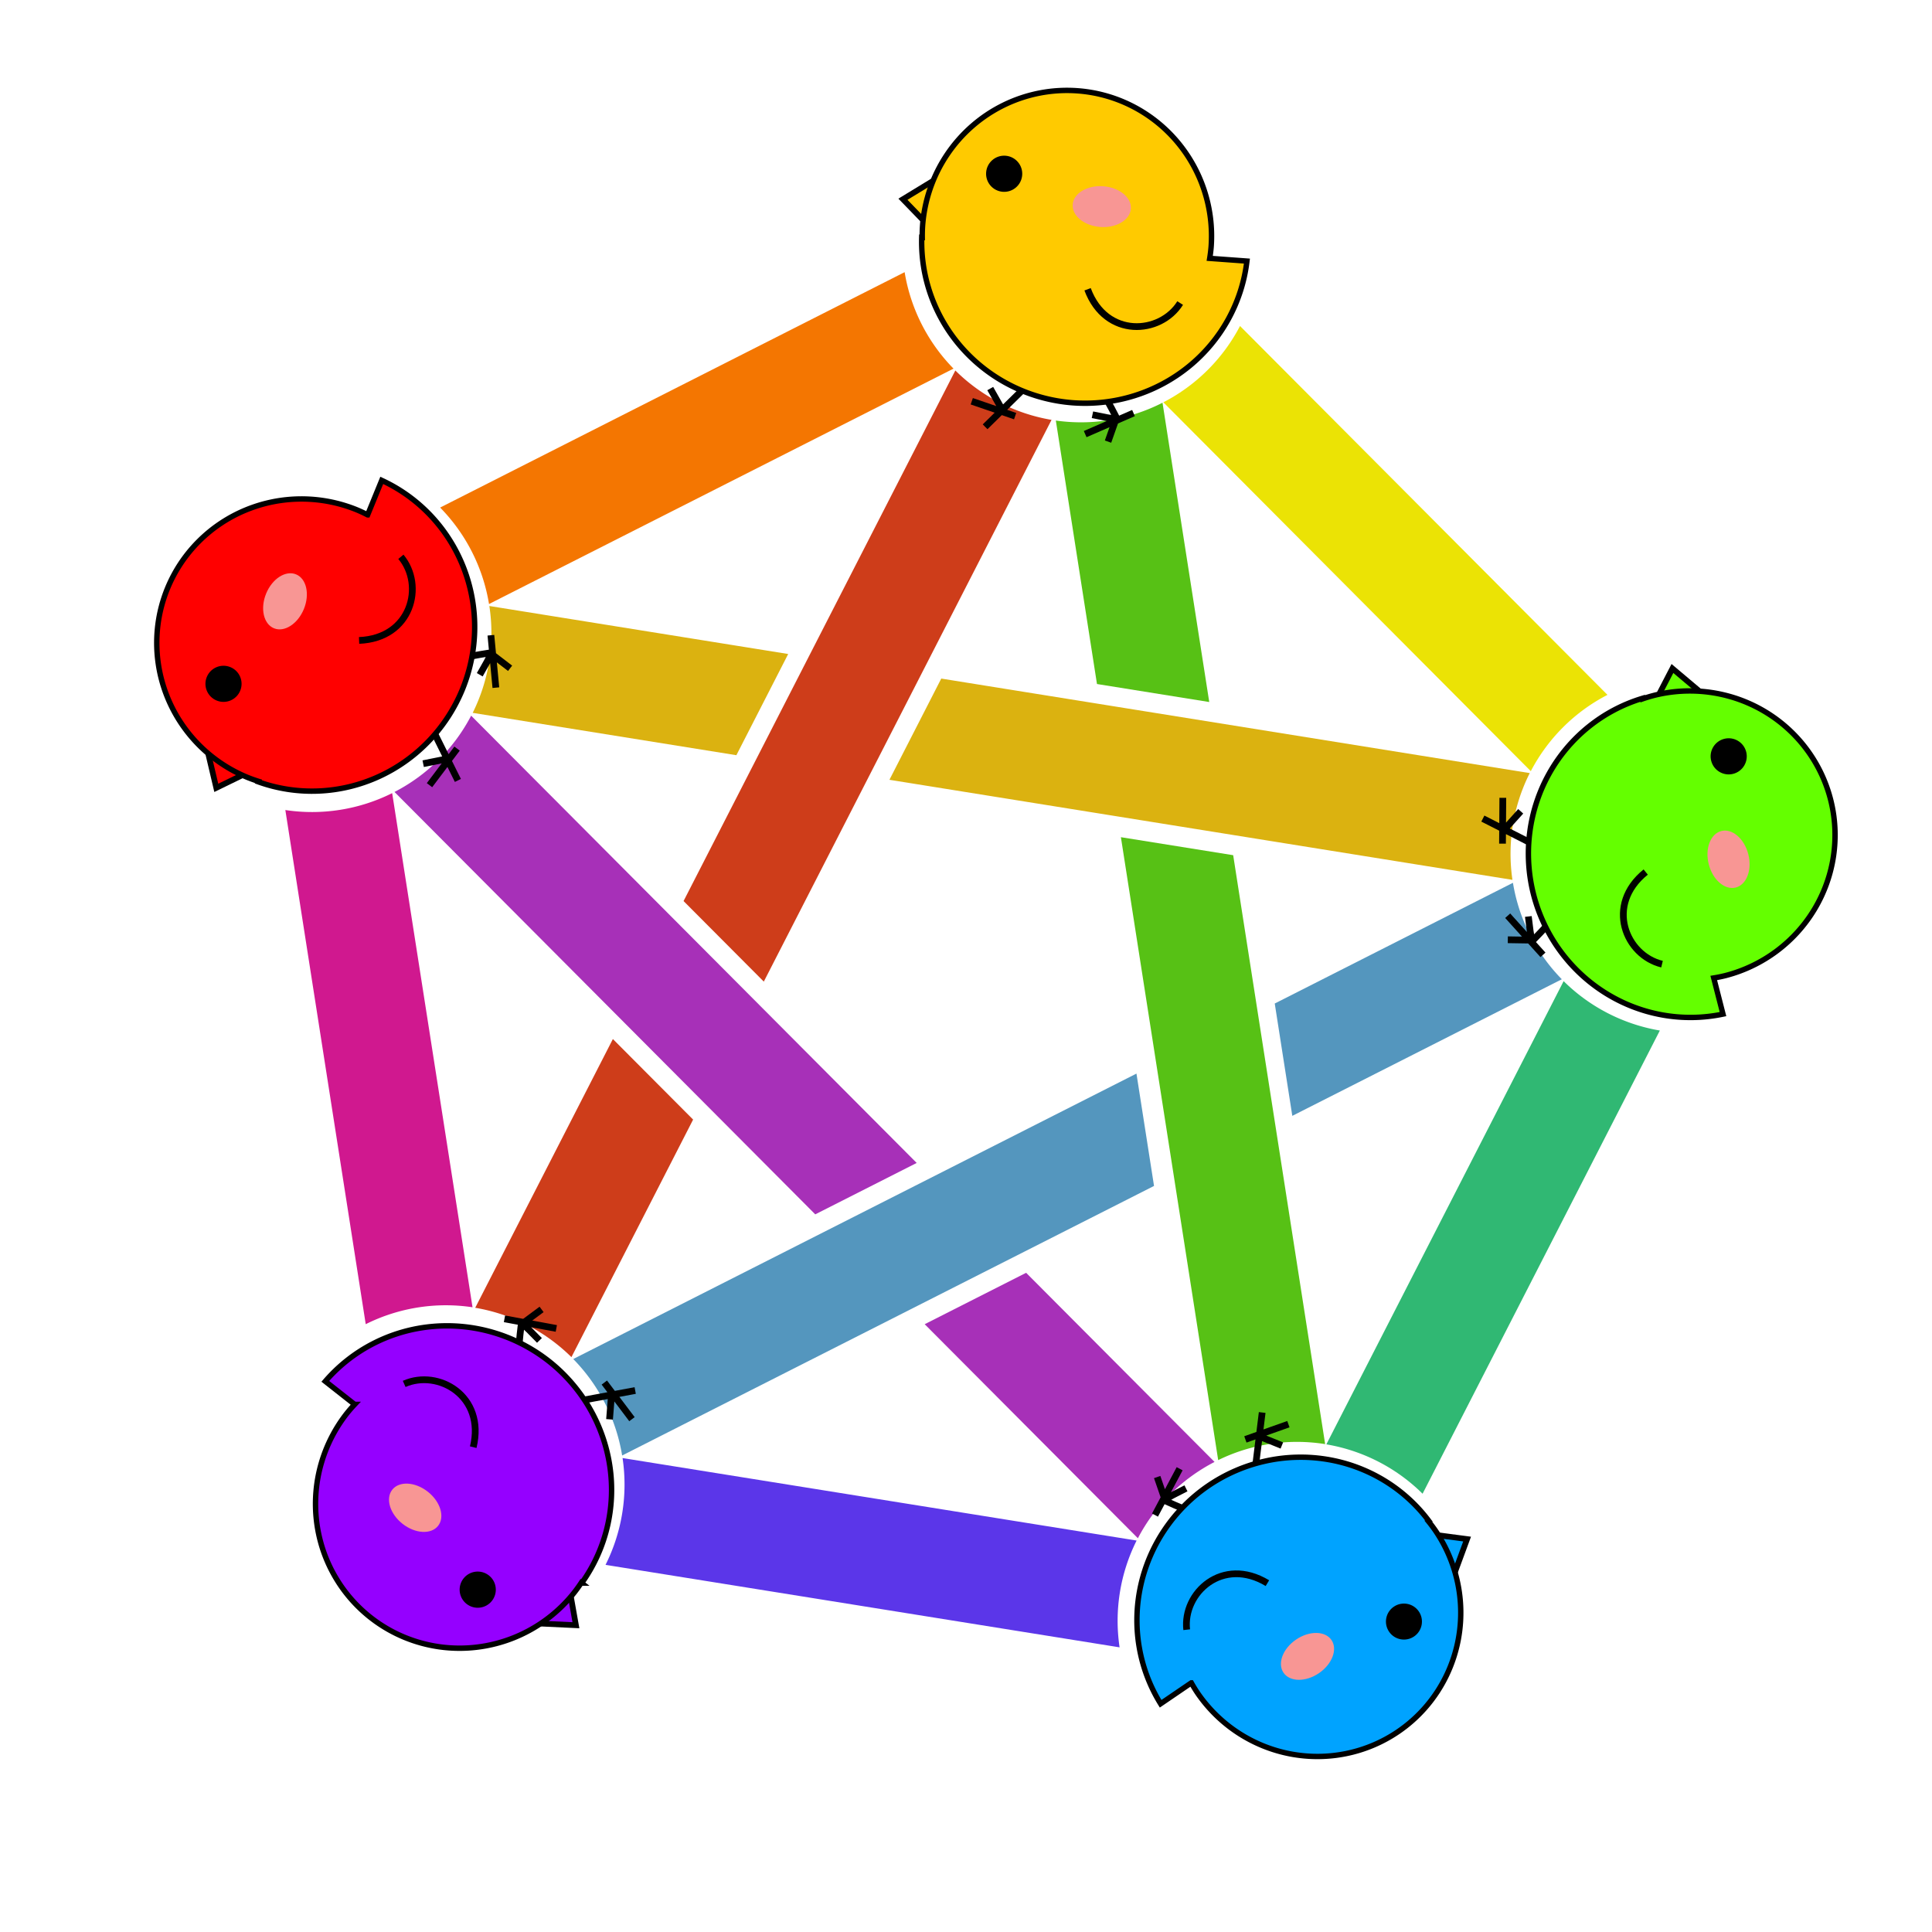
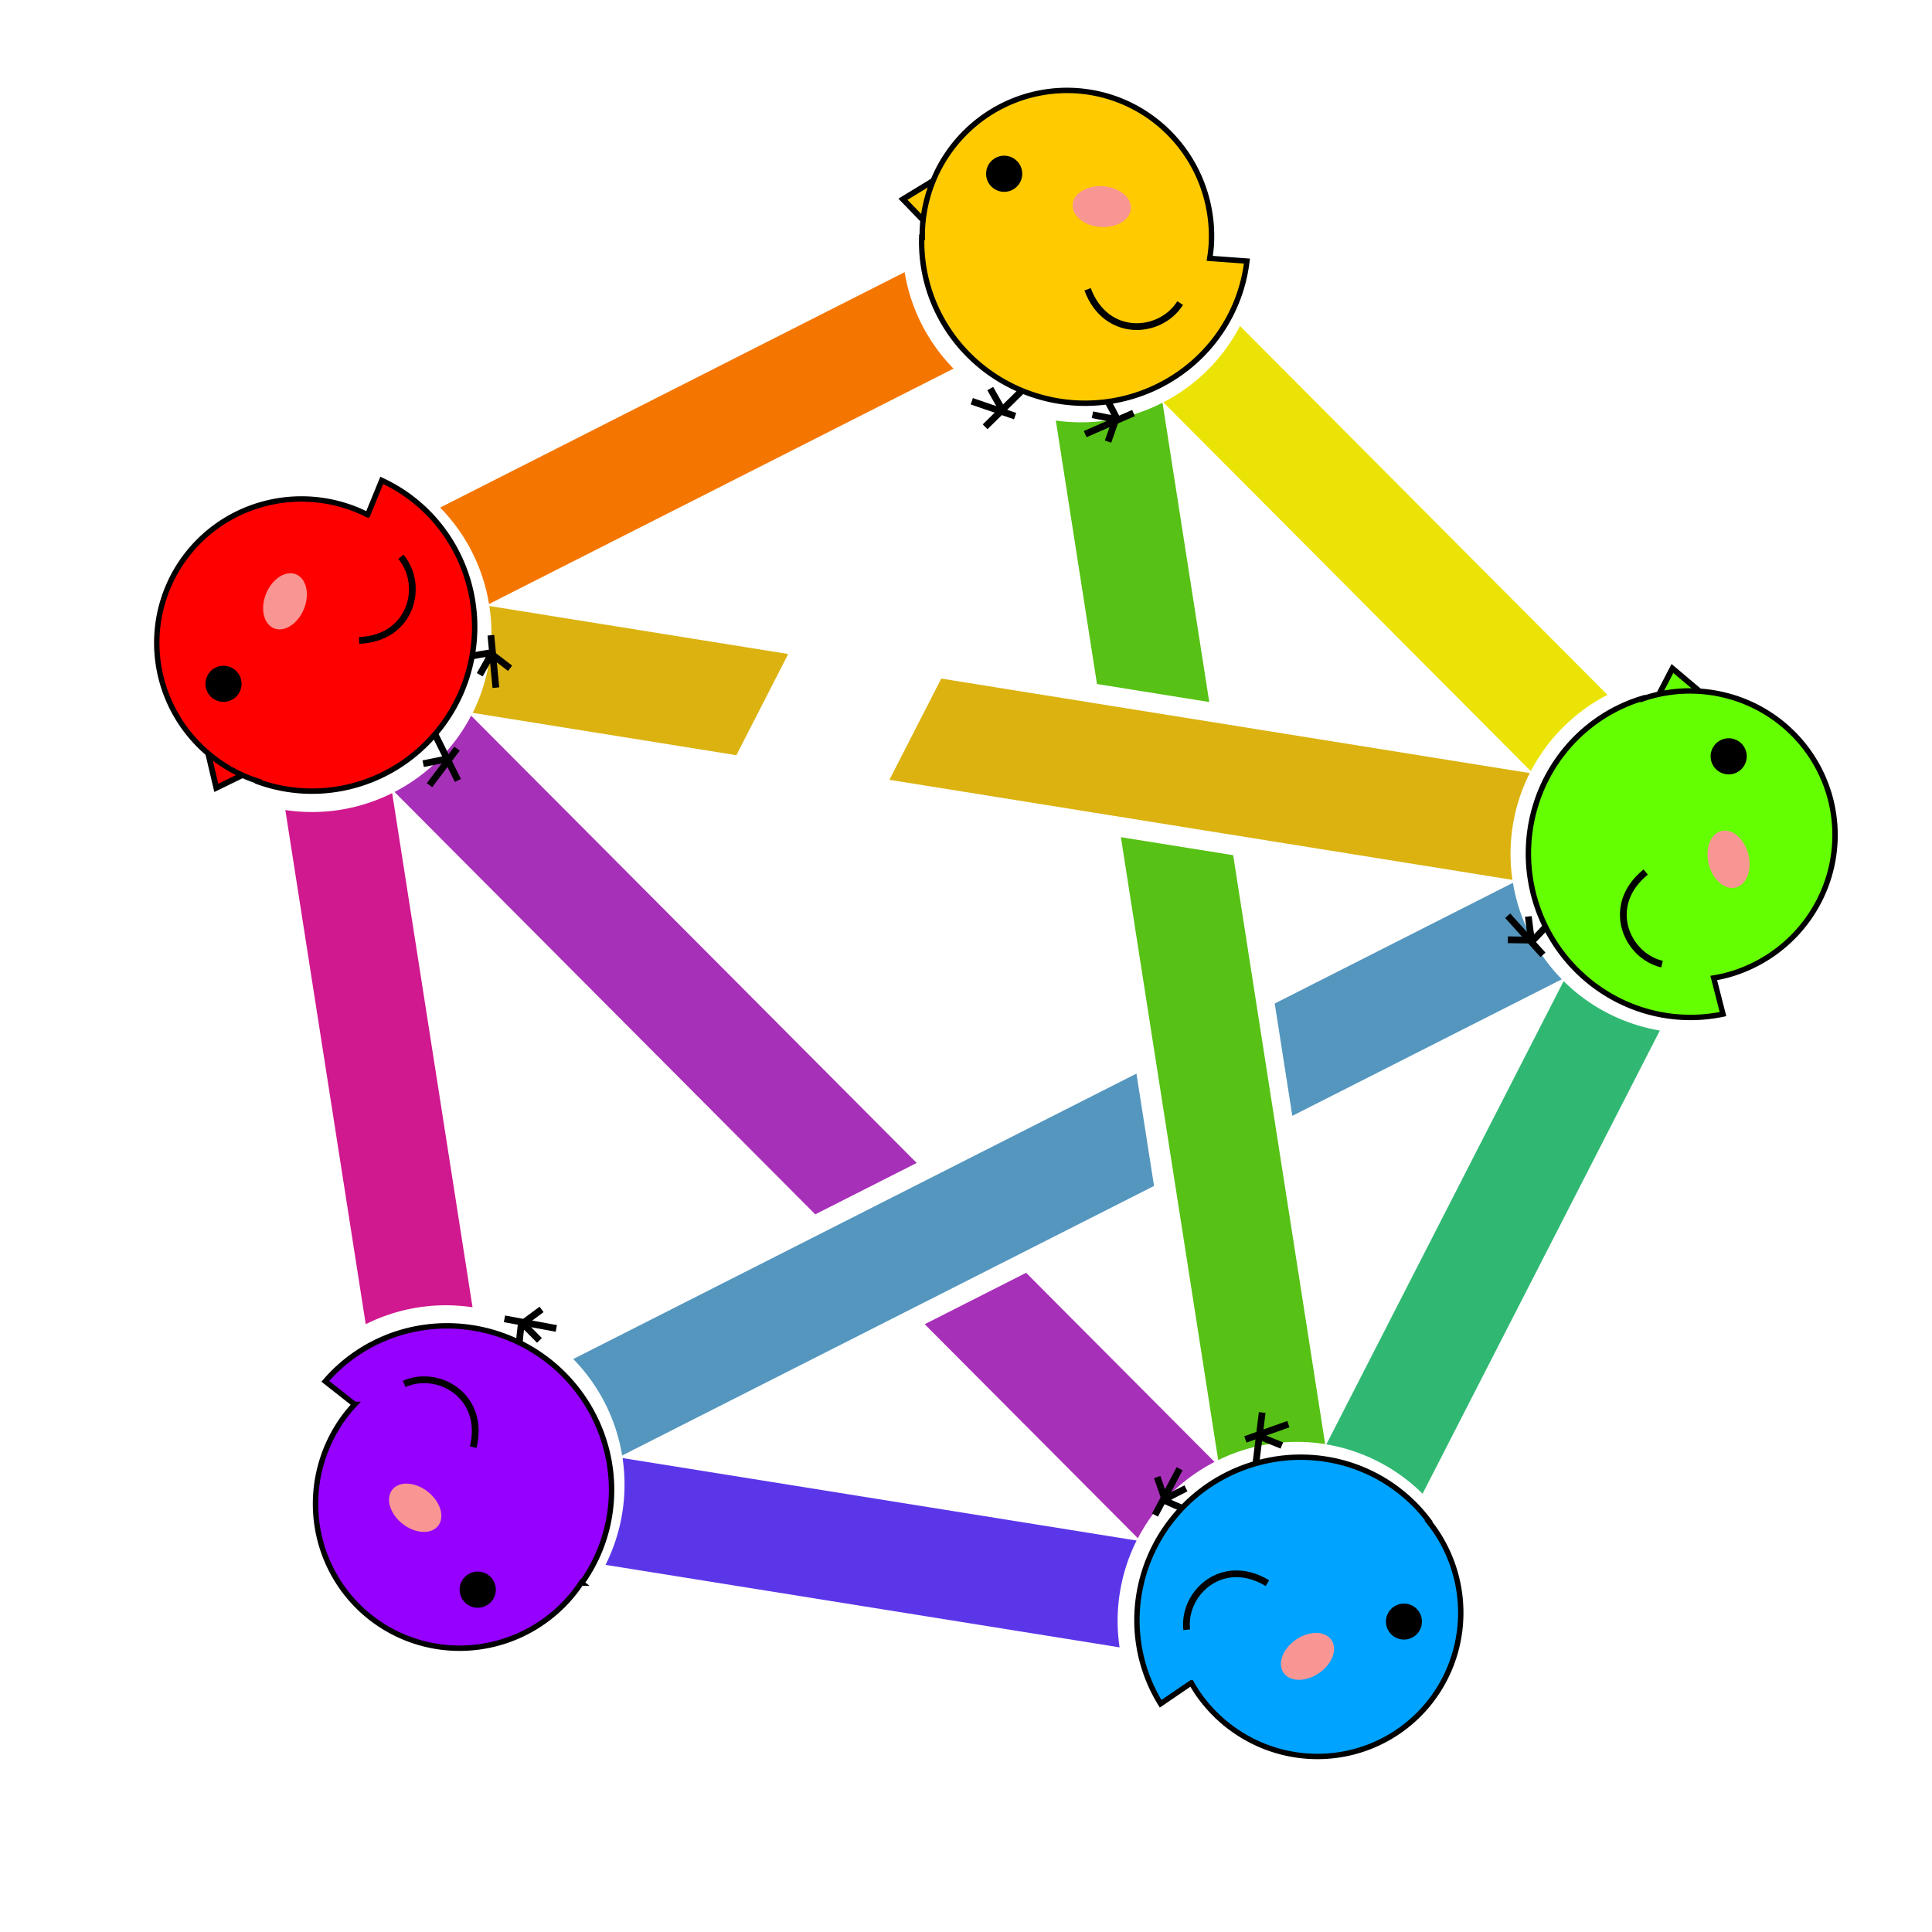
<svg xmlns="http://www.w3.org/2000/svg" xmlns:ns1="http://sodipodi.sourceforge.net/DTD/sodipodi-0.dtd" xmlns:ns2="http://www.inkscape.org/namespaces/inkscape" width="196.52mm" height="196.52mm" viewBox="0 0 196.52 196.52" version="1.1" id="svg15" ns1:docname="fediverse chick.svg" ns2:version="1.4 (e7c3feb100, 2024-10-09)">
  <ns1:namedview id="namedview15" pagecolor="#ffffff" bordercolor="#000000" borderopacity="0.25" ns2:showpageshadow="2" ns2:pageopacity="0.0" ns2:pagecheckerboard="0" ns2:deskcolor="#d1d1d1" ns2:document-units="mm" showgrid="false" ns2:zoom="1.0770744" ns2:cx="207.50656" ns2:cy="371.37639" ns2:window-width="1920" ns2:window-height="1011" ns2:window-x="0" ns2:window-y="0" ns2:window-maximized="1" ns2:current-layer="svg15" />
  <defs id="defs15" />
  <path fill="#a730b8" d="M47.924 72.797a18.228 18.228 0 0 1-7.796 7.76l42.798 42.965 10.318-5.229zm56.452 56.67-10.318 5.229 21.686 21.771a18.228 18.228 0 0 1 7.798-7.761z" id="path1" />
  <path fill="#5496be" d="M129.665 102.076l1.786 11.427 27.415-13.894a18.228 18.228 0 0 1-4.972-9.812zm-14.066 7.128-57.289 29.034a18.228 18.228 0 0 1 4.973 9.813l54.103-27.419z" id="path2" />
-   <path fill="#ce3d1a" d="M69.531 91.654l8.162 8.193 29.269-57.139a18.228 18.228 0 0 1-9.787-5.022zm-7.19 14.036-14.002 27.335a18.228 18.228 0 0 1 9.786 5.021l12.377-24.164z" id="path3" />
  <path fill="#d0188f" d="M39.891 80.676a18.228 18.228 0 0 1-10.866 1.72l8.176 52.298a18.228 18.228 0 0 1 10.864-1.72z" id="path4" />
  <path fill="#5b36e9" d="M63.326 148.311a18.228 18.228 0 0 1-1.732 10.863l52.289 8.391a18.228 18.228 0 0 1 1.732-10.863z" id="path5" />
  <path fill="#30b873" d="M134.915 146.918a18.228 18.228 0 0 1 9.788 5.022l24.134-47.117a18.228 18.228 0 0 1-9.787-5.023z" id="path6" />
  <path fill="#ebe305" d="M126.133 33.16a18.228 18.228 0 0 1-7.798 7.761l37.377 37.521a18.228 18.228 0 0 1 7.797-7.761z" id="path7" />
  <path fill="#f47601" d="M44.77 51.628a18.228 18.228 0 0 1 4.972 9.812l47.248-23.945a18.228 18.228 0 0 1-4.972-9.811z" id="path8" />
  <path fill="#57c115" d="M118.249 40.965a18.228 18.228 0 0 1-10.851 1.812l4.185 26.8 11.42 1.832zm-4.233 44.193 9.896 63.363a18.228 18.228 0 0 1 10.88-1.628l-9.355-59.904z" id="path9" />
  <path fill="#dbb210" d="M49.776 61.641a18.228 18.228 0 0 1-1.694 10.869l26.821 4.308 5.271-10.294zm45.968 7.382-5.272 10.296 63.371 10.178a18.228 18.228 0 0 1 1.761-10.859z" id="path10" />
  <g id="g4298" transform="matrix(0.137,0.01,-0.01,0.137,101.168,20.42)" ns2:label="chick">
    <g transform="translate(273.862,-14.687)" id="g4291">
      <path id="path4264" style="fill:none;fill-rule:evenodd;stroke:#000000;stroke-width:5;stroke-linecap:butt;stroke-linejoin:miter;stroke-miterlimit:4;stroke-dasharray:none;stroke-opacity:1" d="m -266.951,153.631 c 10.367,15.551 10.367,15.551 10.367,15.551 m -23.326,-5.184 c 32.829,8.639 32.829,8.639 32.829,8.639 m 3.456,-19.006 c -25.054,28.509 -25.054,28.509 -25.054,28.509" ns2:connector-curvature="0" />
      <path ns2:connector-curvature="0" id="path4288" style="fill:none;fill-rule:evenodd;stroke:#000000;stroke-width:5;stroke-linecap:butt;stroke-linejoin:miter;stroke-miterlimit:4;stroke-dasharray:none;stroke-opacity:1" d="m -177.103,186.46 c 5.184,-19.006 5.184,-19.006 5.184,-19.006 v 0 m -18.142,0 c 19.006,2.592 18.142,1.728 18.142,1.728 m -10.639,-17.278 c 11.231,17.278 11.231,18.142 11.231,18.142 m -23.054,12.095 c 34.557,-18.142 34.557,-18.142 34.557,-18.142" />
    </g>
    <rect ns2:transform-center-y="-3.8764657" ns2:transform-center-x="4.8552374" transform="matrix(0.814,-0.581,0.746,0.666,0,0)" y="-37.176" x="-49.185" height="21.695" width="26.68" id="rect4196" style="opacity:1;fill:#ffca00;fill-opacity:1;fill-rule:evenodd;stroke:#000000;stroke-width:4.348;stroke-miterlimit:4;stroke-dasharray:none;stroke-opacity:1" />
    <path ns2:connector-curvature="0" id="path4170" d="m 55.291,-85.675 a 107.126,107.99 0 0 0 -107.127,107.99 107.126,107.99 0 0 0 0.391,8.639 h -0.391 A 120.949,119.221 0 0 0 68.926,144.991 120.949,119.221 0 0 0 189.612,30.954 h -27.625 A 107.126,107.99 0 0 0 162.416,22.316 107.126,107.99 0 0 0 55.291,-85.675 Z" style="opacity:1;fill:#ffca00;fill-opacity:1;fill-rule:evenodd;stroke:#000000;stroke-width:4;stroke-miterlimit:4;stroke-dasharray:none;stroke-opacity:1" />
    <circle r="13.391" cy="-20.449" cx="5.615" id="path4192" style="opacity:1;fill:#000000;fill-opacity:1;fill-rule:evenodd;stroke:none;stroke-opacity:1" />
    <ellipse ry="15.119" rx="21.598" cy="-1.443" cx="79.481" id="path4194" style="opacity:1;fill:#f89694;fill-opacity:1;fill-rule:evenodd;stroke:none;stroke-opacity:1" />
    <path ns1:nodetypes="ccc" ns2:connector-curvature="0" id="path4211" d="m 73.451,60.365 c 16.213,35.434 56.218,29.571 69.114,5.184 v 0" style="fill:none;fill-rule:evenodd;stroke:#000000;stroke-width:5;stroke-linecap:butt;stroke-linejoin:miter;stroke-miterlimit:4;stroke-dasharray:none;stroke-opacity:1" />
  </g>
  <g id="g4298-3" transform="matrix(0.052,-0.127,0.127,0.052,25.04,71.334)" ns2:label="chick">
    <g transform="translate(273.862,-14.687)" id="g4291-6">
      <path id="path4264-7" style="fill:none;fill-rule:evenodd;stroke:#000000;stroke-width:5;stroke-linecap:butt;stroke-linejoin:miter;stroke-miterlimit:4;stroke-dasharray:none;stroke-opacity:1.0" d="m -266.951,153.631 c 10.367,15.551 10.367,15.551 10.367,15.551 m -23.326,-5.184 c 32.829,8.639 32.829,8.639 32.829,8.639 m 3.456,-19.006 c -25.054,28.509 -25.054,28.509 -25.054,28.509" ns2:connector-curvature="0" />
      <path ns2:connector-curvature="0" id="path4288-5" style="fill:none;fill-rule:evenodd;stroke:#000000;stroke-width:5;stroke-linecap:butt;stroke-linejoin:miter;stroke-miterlimit:4;stroke-dasharray:none;stroke-opacity:1.0" d="m -177.103,186.46 c 5.184,-19.006 5.184,-19.006 5.184,-19.006 v 0 m -18.142,0 c 19.006,2.592 18.142,1.728 18.142,1.728 m -10.639,-17.278 c 11.231,17.278 11.231,18.142 11.231,18.142 m -23.054,12.095 c 34.557,-18.142 34.557,-18.142 34.557,-18.142" />
    </g>
    <rect ns2:transform-center-y="-3.8764657" ns2:transform-center-x="4.8552374" transform="matrix(0.814,-0.581,0.746,0.666,0,0)" y="-37.176" x="-49.185" height="21.695" width="26.68" id="rect4196-3" style="opacity:1;fill:#ff0000;fill-opacity:1.0;fill-rule:evenodd;stroke:#000000;stroke-width:4.348;stroke-miterlimit:4;stroke-dasharray:none;stroke-opacity:1.0" />
    <path ns2:connector-curvature="0" id="path4170-5" d="m 55.291,-85.675 a 107.126,107.99 0 0 0 -107.127,107.99 107.126,107.99 0 0 0 0.391,8.639 h -0.391 A 120.949,119.221 0 0 0 68.926,144.991 120.949,119.221 0 0 0 189.612,30.954 h -27.625 A 107.126,107.99 0 0 0 162.416,22.316 107.126,107.99 0 0 0 55.291,-85.675 Z" style="opacity:1;fill:#ff0000;fill-opacity:1.0;fill-rule:evenodd;stroke:#000000;stroke-width:4;stroke-miterlimit:4;stroke-dasharray:none;stroke-opacity:1.0" />
    <circle r="13.391" cy="-20.449" cx="5.615" id="path4192-6" style="opacity:1;fill:#000000;fill-opacity:1.0;fill-rule:evenodd;stroke:none;stroke-opacity:1" />
    <ellipse ry="15.119" rx="21.598" cy="-1.443" cx="79.481" id="path4194-2" style="opacity:1;fill:#f89694;fill-opacity:1.0;fill-rule:evenodd;stroke:none;stroke-opacity:1" />
    <path ns1:nodetypes="ccc" ns2:connector-curvature="0" id="path4211-9" d="m 73.451,60.365 c 16.213,35.434 56.218,29.571 69.114,5.184 v 0" style="fill:none;fill-rule:evenodd;stroke:#000000;stroke-width:5;stroke-linecap:butt;stroke-linejoin:miter;stroke-miterlimit:4;stroke-dasharray:none;stroke-opacity:1.0" />
  </g>
  <g id="g4298-1" transform="matrix(-0.108,-0.085,0.085,-0.108,50.938,159.967)" ns2:label="chick">
    <g transform="translate(273.862,-14.687)" id="g4291-2">
-       <path id="path4264-70" style="fill:none;fill-rule:evenodd;stroke:#000000;stroke-width:5;stroke-linecap:butt;stroke-linejoin:miter;stroke-miterlimit:4;stroke-dasharray:none;stroke-opacity:1.0" d="m -266.951,153.631 c 10.367,15.551 10.367,15.551 10.367,15.551 m -23.326,-5.184 c 32.829,8.639 32.829,8.639 32.829,8.639 m 3.456,-19.006 c -25.054,28.509 -25.054,28.509 -25.054,28.509" ns2:connector-curvature="0" />
      <path ns2:connector-curvature="0" id="path4288-9" style="fill:none;fill-rule:evenodd;stroke:#000000;stroke-width:5;stroke-linecap:butt;stroke-linejoin:miter;stroke-miterlimit:4;stroke-dasharray:none;stroke-opacity:1.0" d="m -177.103,186.46 c 5.184,-19.006 5.184,-19.006 5.184,-19.006 v 0 m -18.142,0 c 19.006,2.592 18.142,1.728 18.142,1.728 m -10.639,-17.278 c 11.231,17.278 11.231,18.142 11.231,18.142 m -23.054,12.095 c 34.557,-18.142 34.557,-18.142 34.557,-18.142" />
    </g>
-     <rect ns2:transform-center-y="-3.8764657" ns2:transform-center-x="4.8552374" transform="matrix(0.814,-0.581,0.746,0.666,0,0)" y="-37.176" x="-49.185" height="21.695" width="26.68" id="rect4196-36" style="opacity:1;fill:#9500ff;fill-opacity:1.0;fill-rule:evenodd;stroke:#000000;stroke-width:4.348;stroke-miterlimit:4;stroke-dasharray:none;stroke-opacity:1.0" />
    <path ns2:connector-curvature="0" id="path4170-0" d="m 55.291,-85.675 a 107.126,107.99 0 0 0 -107.127,107.99 107.126,107.99 0 0 0 0.391,8.639 h -0.391 A 120.949,119.221 0 0 0 68.926,144.991 120.949,119.221 0 0 0 189.612,30.954 h -27.625 A 107.126,107.99 0 0 0 162.416,22.316 107.126,107.99 0 0 0 55.291,-85.675 Z" style="opacity:1;fill:#9500ff;fill-opacity:1.0;fill-rule:evenodd;stroke:#000000;stroke-width:4;stroke-miterlimit:4;stroke-dasharray:none;stroke-opacity:1.0" />
    <circle r="13.391" cy="-20.449" cx="5.615" id="path4192-62" style="opacity:1;fill:#000000;fill-opacity:1.0;fill-rule:evenodd;stroke:none;stroke-opacity:1" />
    <ellipse ry="15.119" rx="21.598" cy="-1.443" cx="79.481" id="path4194-6" style="opacity:1;fill:#f89694;fill-opacity:1.0;fill-rule:evenodd;stroke:none;stroke-opacity:1" />
    <path ns1:nodetypes="ccc" ns2:connector-curvature="0" id="path4211-1" d="m 73.451,60.365 c 16.213,35.434 56.218,29.571 69.114,5.184 v 0" style="fill:none;fill-rule:evenodd;stroke:#000000;stroke-width:5;stroke-linecap:butt;stroke-linejoin:miter;stroke-miterlimit:4;stroke-dasharray:none;stroke-opacity:1.0" />
  </g>
  <g id="g4298-8" transform="matrix(-0.113,0.077,-0.077,-0.113,141.867,162.201)" ns2:label="chick">
    <g transform="translate(273.862,-14.687)" id="g4291-7">
      <path id="path4264-9" style="fill:none;fill-rule:evenodd;stroke:#000000;stroke-width:5;stroke-linecap:butt;stroke-linejoin:miter;stroke-miterlimit:4;stroke-dasharray:none;stroke-opacity:1.0" d="m -266.951,153.631 c 10.367,15.551 10.367,15.551 10.367,15.551 m -23.326,-5.184 c 32.829,8.639 32.829,8.639 32.829,8.639 m 3.456,-19.006 c -25.054,28.509 -25.054,28.509 -25.054,28.509" ns2:connector-curvature="0" />
      <path ns2:connector-curvature="0" id="path4288-2" style="fill:none;fill-rule:evenodd;stroke:#000000;stroke-width:5;stroke-linecap:butt;stroke-linejoin:miter;stroke-miterlimit:4;stroke-dasharray:none;stroke-opacity:1.0" d="m -177.103,186.46 c 5.184,-19.006 5.184,-19.006 5.184,-19.006 v 0 m -18.142,0 c 19.006,2.592 18.142,1.728 18.142,1.728 m -10.639,-17.278 c 11.231,17.278 11.231,18.142 11.231,18.142 m -23.054,12.095 c 34.557,-18.142 34.557,-18.142 34.557,-18.142" />
    </g>
-     <rect ns2:transform-center-y="-3.8764657" ns2:transform-center-x="4.8552374" transform="matrix(0.814,-0.581,0.746,0.666,0,0)" y="-37.176" x="-49.185" height="21.695" width="26.68" id="rect4196-0" style="opacity:1;fill:#00a3ff;fill-opacity:1.0;fill-rule:evenodd;stroke:#000000;stroke-width:4.348;stroke-miterlimit:4;stroke-dasharray:none;stroke-opacity:1.0" />
    <path ns2:connector-curvature="0" id="path4170-2" d="m 55.291,-85.675 a 107.126,107.99 0 0 0 -107.127,107.99 107.126,107.99 0 0 0 0.391,8.639 h -0.391 A 120.949,119.221 0 0 0 68.926,144.991 120.949,119.221 0 0 0 189.612,30.954 h -27.625 A 107.126,107.99 0 0 0 162.416,22.316 107.126,107.99 0 0 0 55.291,-85.675 Z" style="opacity:1;fill:#00a3ff;fill-opacity:1.0;fill-rule:evenodd;stroke:#000000;stroke-width:4;stroke-miterlimit:4;stroke-dasharray:none;stroke-opacity:1.0" />
    <circle r="13.391" cy="-20.449" cx="5.615" id="path4192-3" style="opacity:1;fill:#000000;fill-opacity:1.0;fill-rule:evenodd;stroke:none;stroke-opacity:1" />
    <ellipse ry="15.119" rx="21.598" cy="-1.443" cx="79.481" id="path4194-7" style="opacity:1;fill:#f89694;fill-opacity:1.0;fill-rule:evenodd;stroke:none;stroke-opacity:1" />
    <path ns1:nodetypes="ccc" ns2:connector-curvature="0" id="path4211-5" d="m 73.451,60.365 c 16.213,35.434 56.218,29.571 69.114,5.184 v 0" style="fill:none;fill-rule:evenodd;stroke:#000000;stroke-width:5;stroke-linecap:butt;stroke-linejoin:miter;stroke-miterlimit:4;stroke-dasharray:none;stroke-opacity:1.0" />
  </g>
  <g id="g4298-9" transform="matrix(0.034,0.133,-0.133,0.034,172.929,76.882)" ns2:label="chick">
    <g transform="translate(273.862,-14.687)" id="g4291-22">
-       <path id="path4264-8" style="fill:none;fill-rule:evenodd;stroke:#000000;stroke-width:5;stroke-linecap:butt;stroke-linejoin:miter;stroke-miterlimit:4;stroke-dasharray:none;stroke-opacity:1.0" d="m -266.951,153.631 c 10.367,15.551 10.367,15.551 10.367,15.551 m -23.326,-5.184 c 32.829,8.639 32.829,8.639 32.829,8.639 m 3.456,-19.006 c -25.054,28.509 -25.054,28.509 -25.054,28.509" ns2:connector-curvature="0" />
      <path ns2:connector-curvature="0" id="path4288-97" style="fill:none;fill-rule:evenodd;stroke:#000000;stroke-width:5;stroke-linecap:butt;stroke-linejoin:miter;stroke-miterlimit:4;stroke-dasharray:none;stroke-opacity:1.0" d="m -177.103,186.46 c 5.184,-19.006 5.184,-19.006 5.184,-19.006 v 0 m -18.142,0 c 19.006,2.592 18.142,1.728 18.142,1.728 m -10.639,-17.278 c 11.231,17.278 11.231,18.142 11.231,18.142 m -23.054,12.095 c 34.557,-18.142 34.557,-18.142 34.557,-18.142" />
    </g>
    <rect ns2:transform-center-y="-3.8764657" ns2:transform-center-x="4.8552374" transform="matrix(0.814,-0.581,0.746,0.666,0,0)" y="-37.176" x="-49.185" height="21.695" width="26.68" id="rect4196-361" style="opacity:1;fill:#64ff00;fill-opacity:1.0;fill-rule:evenodd;stroke:#000000;stroke-width:4.348;stroke-miterlimit:4;stroke-dasharray:none;stroke-opacity:1.0" />
    <path ns2:connector-curvature="0" id="path4170-29" d="m 55.291,-85.675 a 107.126,107.99 0 0 0 -107.127,107.99 107.126,107.99 0 0 0 0.391,8.639 h -0.391 A 120.949,119.221 0 0 0 68.926,144.991 120.949,119.221 0 0 0 189.612,30.954 h -27.625 A 107.126,107.99 0 0 0 162.416,22.316 107.126,107.99 0 0 0 55.291,-85.675 Z" style="opacity:1;fill:#64ff00;fill-opacity:1.0;fill-rule:evenodd;stroke:#000000;stroke-width:4;stroke-miterlimit:4;stroke-dasharray:none;stroke-opacity:1.0" />
    <circle r="13.391" cy="-20.449" cx="5.615" id="path4192-31" style="opacity:1;fill:#000000;fill-opacity:1.0;fill-rule:evenodd;stroke:none;stroke-opacity:1" />
    <ellipse ry="15.119" rx="21.598" cy="-1.443" cx="79.481" id="path4194-9" style="opacity:1;fill:#f89694;fill-opacity:1.0;fill-rule:evenodd;stroke:none;stroke-opacity:1" />
    <path ns1:nodetypes="ccc" ns2:connector-curvature="0" id="path4211-4" d="m 73.451,60.365 c 16.213,35.434 56.218,29.571 69.114,5.184 v 0" style="fill:none;fill-rule:evenodd;stroke:#000000;stroke-width:5;stroke-linecap:butt;stroke-linejoin:miter;stroke-miterlimit:4;stroke-dasharray:none;stroke-opacity:1.0" />
  </g>
</svg>